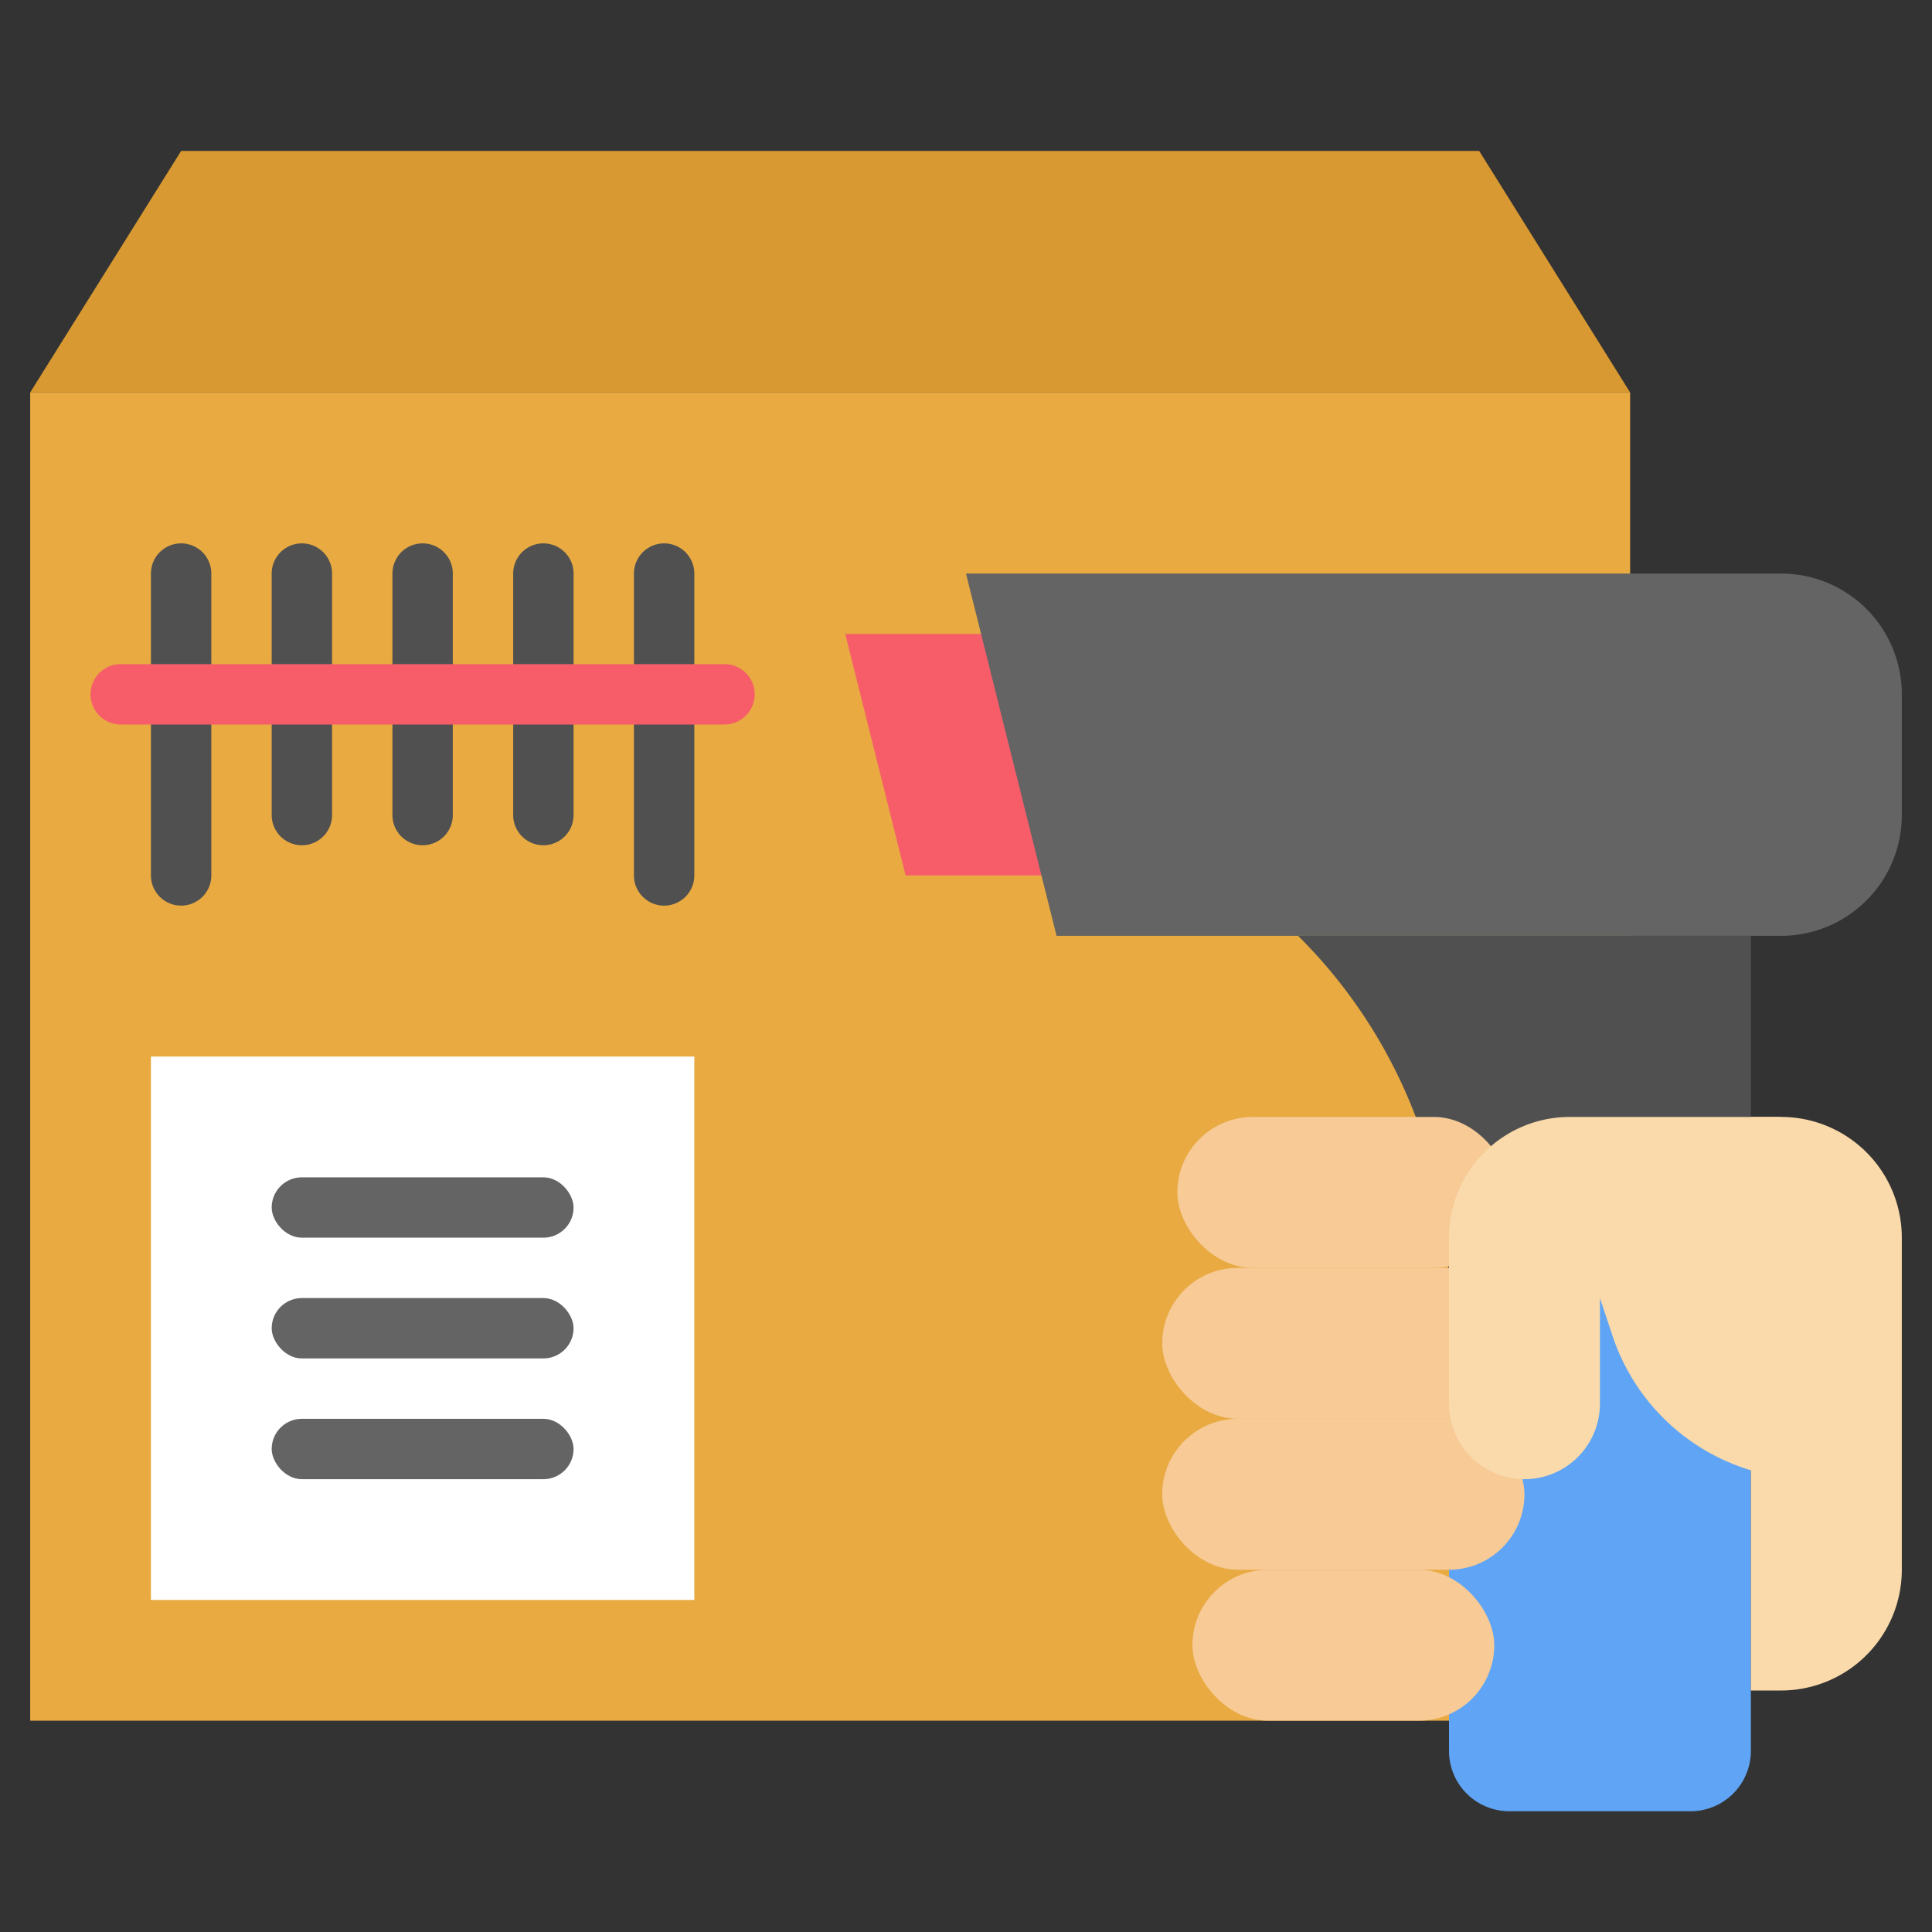
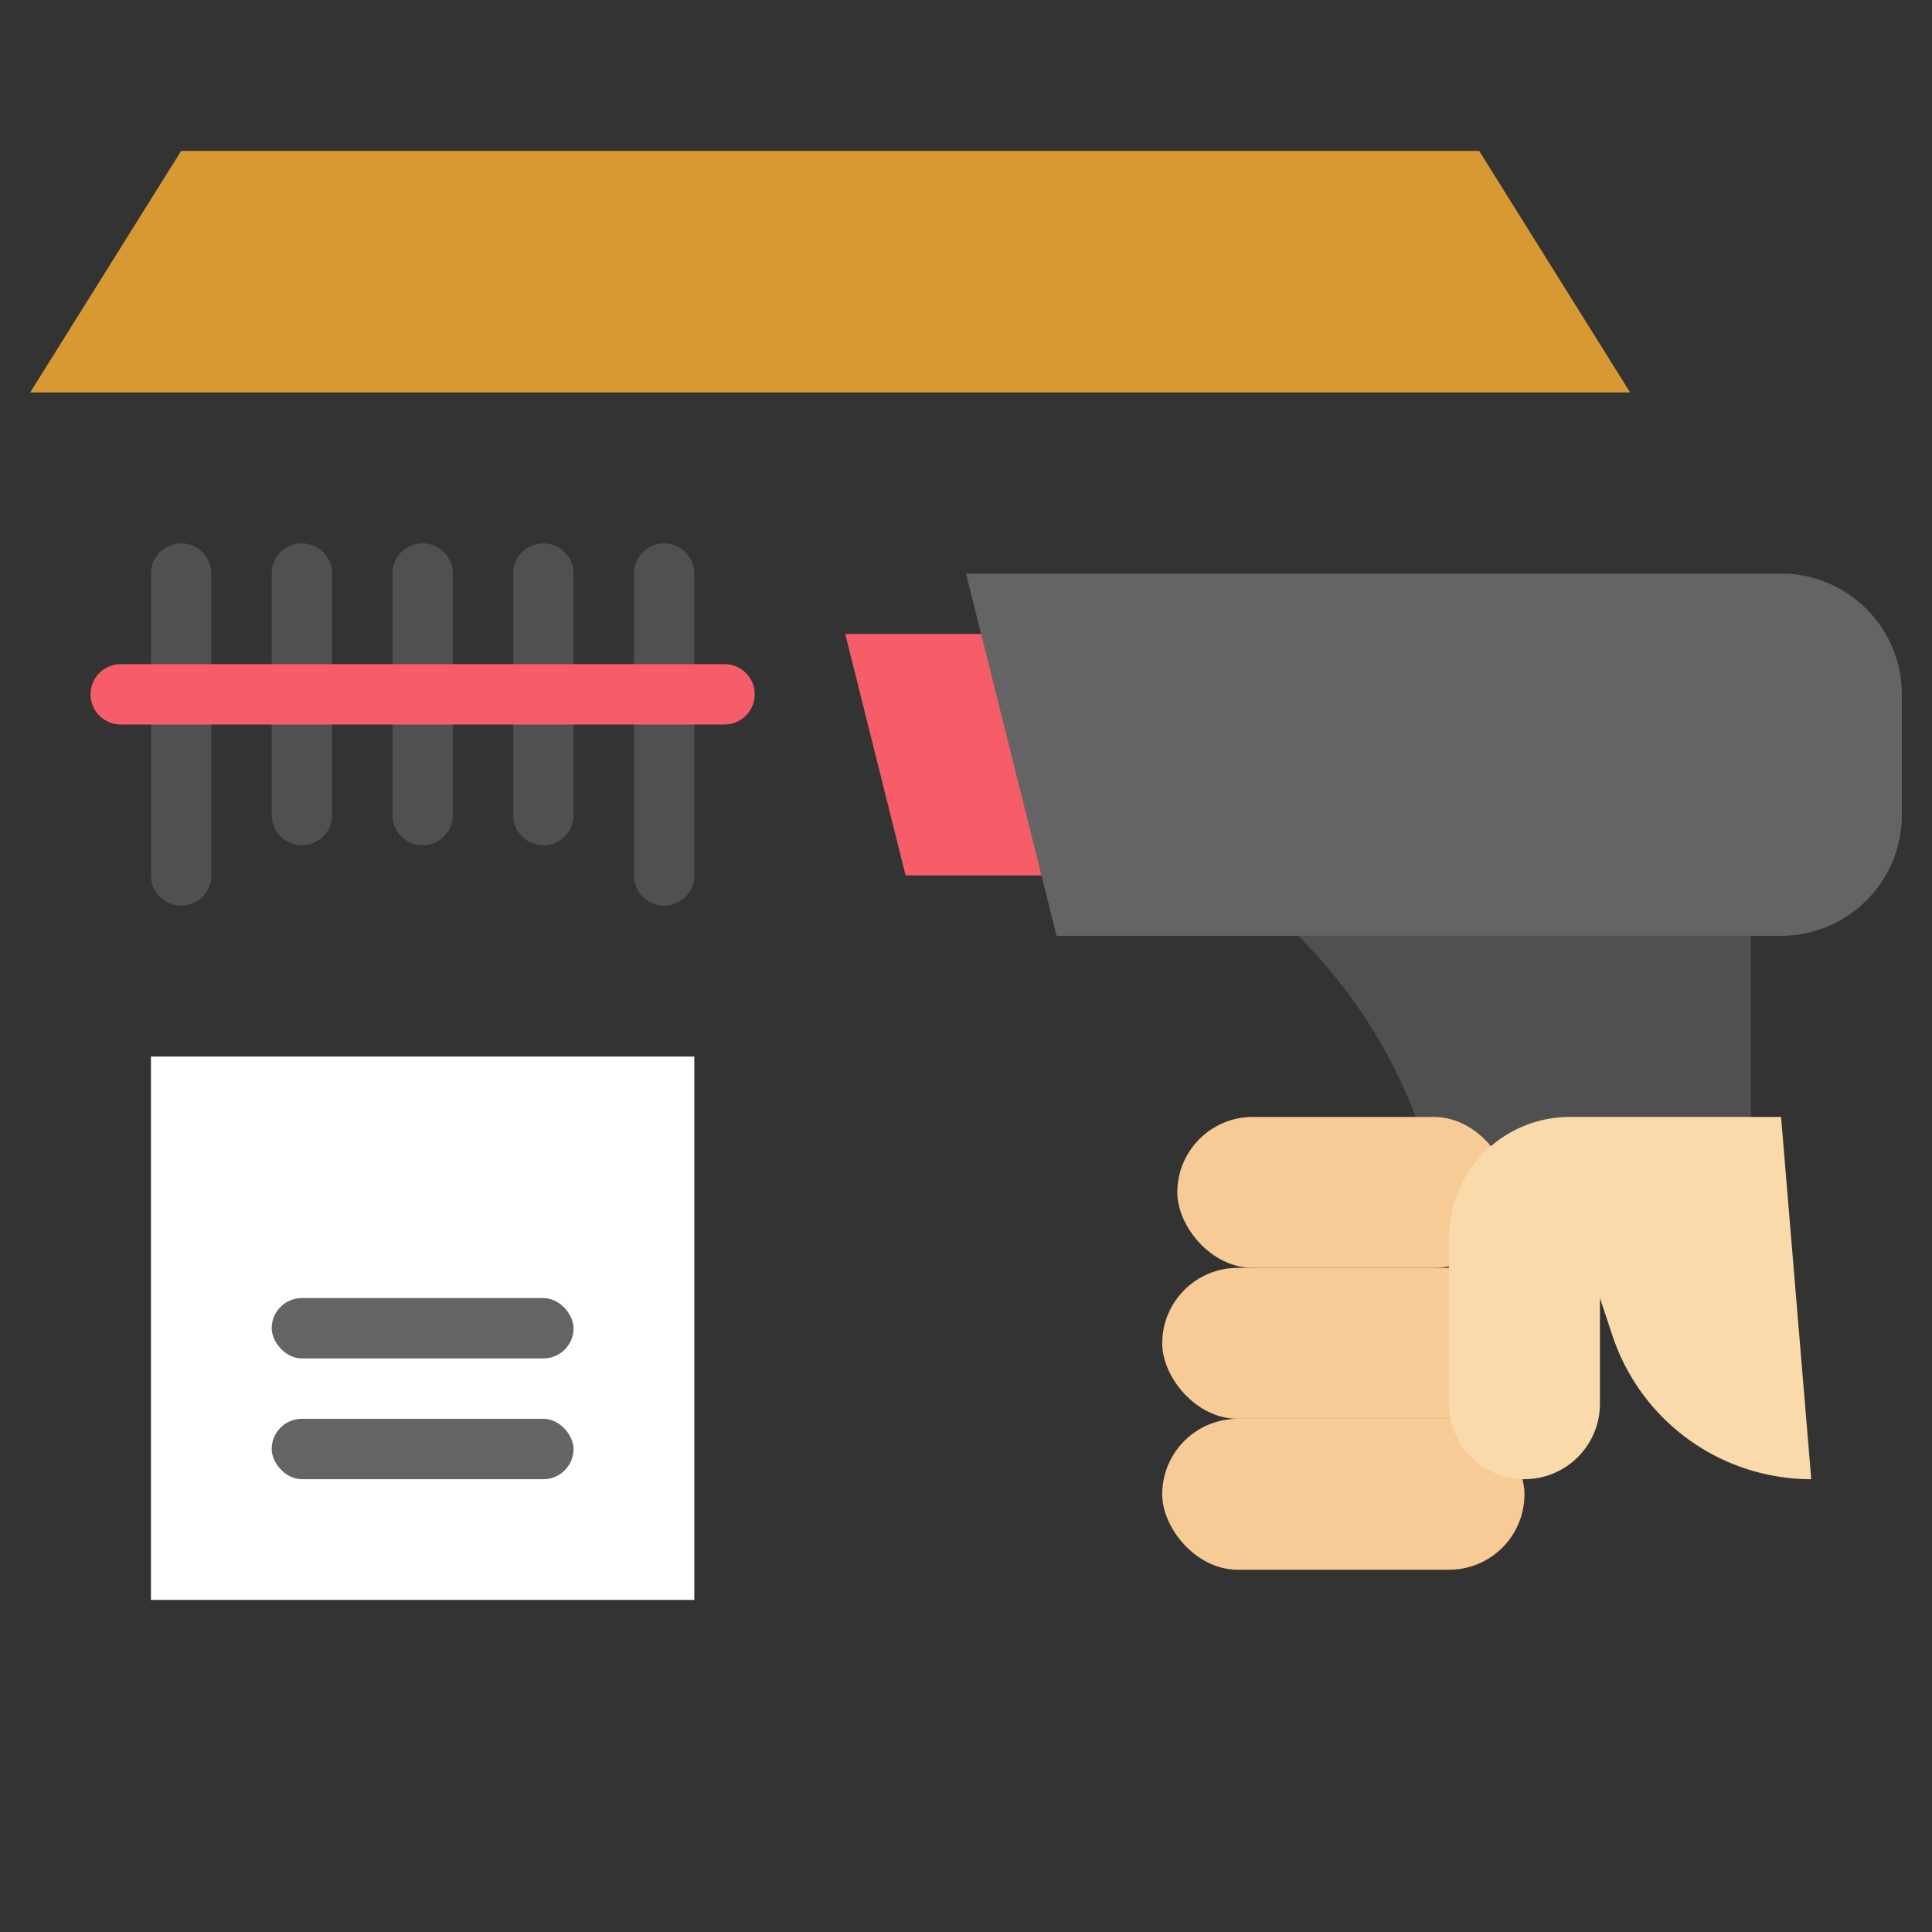
<svg xmlns="http://www.w3.org/2000/svg" version="1.1" width="512" height="512" x="0" y="0" viewBox="0 0 64 64" style="enable-background:new 0 0 512 512" xml:space="preserve" class="">
  <rect x="0" y="0" width="64" height="64" fill="#333333" stroke="none" />
  <g>
-     <path fill="#e8aa41" d="M1 13h53v44H1z" opacity="1" data-original="#e8aa41" class="" />
    <path fill="#d99932" d="M54 13H1l5-8h43z" opacity="1" data-original="#d99932" />
    <path fill="#f65d69" d="M30 29h6.5v-8H28z" opacity="1" data-original="#f65d69" class="" />
    <path fill="#646464" d="M59 31H35l-3-12h27a4 4 0 0 1 4 4v4a4 4 0 0 1-4 4z" opacity="1" data-original="#646464" />
-     <path fill="#5fa4f5" d="M58 43H48v15a2 2 0 0 0 2 2h6a2 2 0 0 0 2-2z" opacity="1" data-original="#5fa4f5" />
    <path fill="#505050" d="m43 31 .05.05A16.9 16.9 0 0 1 48 43h10V31z" opacity="1" data-original="#505050" class="" />
    <rect width="11" height="5" x="39" y="37" fill="#f7ca96" rx="2.5" opacity="1" data-original="#f7ca96" />
    <rect width="12" height="5" x="38.5" y="42" fill="#f7ca96" rx="2.5" opacity="1" data-original="#f7ca96" />
    <rect width="12" height="5" x="38.5" y="47" fill="#f7ca96" rx="2.5" opacity="1" data-original="#f7ca96" />
-     <rect width="10" height="5" x="39.5" y="52" fill="#f7ca96" rx="2.5" opacity="1" data-original="#f7ca96" />
-     <path fill="#fadaaa" d="M58 56h1a4 4 0 0 0 4-4V41a4 4 0 0 0-4-4h-1z" opacity="1" data-original="#fadaaa" />
    <path fill="#fadaaa" d="M59 37h-7a4 4 0 0 0-4 4v5.5a2.5 2.5 0 0 0 2.5 2.5 2.5 2.5 0 0 0 2.5-2.5V43l.419 1.257A6.937 6.937 0 0 0 60 49" opacity="1" data-original="#fadaaa" />
    <g fill="#505050">
      <path d="M6 30a1 1 0 0 1-1-1V19a1 1 0 0 1 2 0v10a1 1 0 0 1-1 1zM10 28a1 1 0 0 1-1-1v-8a1 1 0 0 1 2 0v8a1 1 0 0 1-1 1zM14 28a1 1 0 0 1-1-1v-8a1 1 0 0 1 2 0v8a1 1 0 0 1-1 1zM18 28a1 1 0 0 1-1-1v-8a1 1 0 0 1 2 0v8a1 1 0 0 1-1 1zM22 30a1 1 0 0 1-1-1V19a1 1 0 0 1 2 0v10a1 1 0 0 1-1 1z" fill="#505050" opacity="1" data-original="#505050" class="" />
    </g>
    <path fill="#f65d69" d="M24 24H4a1 1 0 0 1 0-2h20a1 1 0 0 1 0 2z" opacity="1" data-original="#f65d69" class="" />
    <path fill="#ffffff" d="M5 35h18v18H5z" opacity="1" data-original="#ffffff" />
-     <rect width="10" height="2" x="9" y="39" fill="#646464" rx="1" opacity="1" data-original="#646464" />
    <rect width="10" height="2" x="9" y="43" fill="#646464" rx="1" opacity="1" data-original="#646464" />
    <rect width="10" height="2" x="9" y="47" fill="#646464" rx="1" opacity="1" data-original="#646464" />
  </g>
</svg>